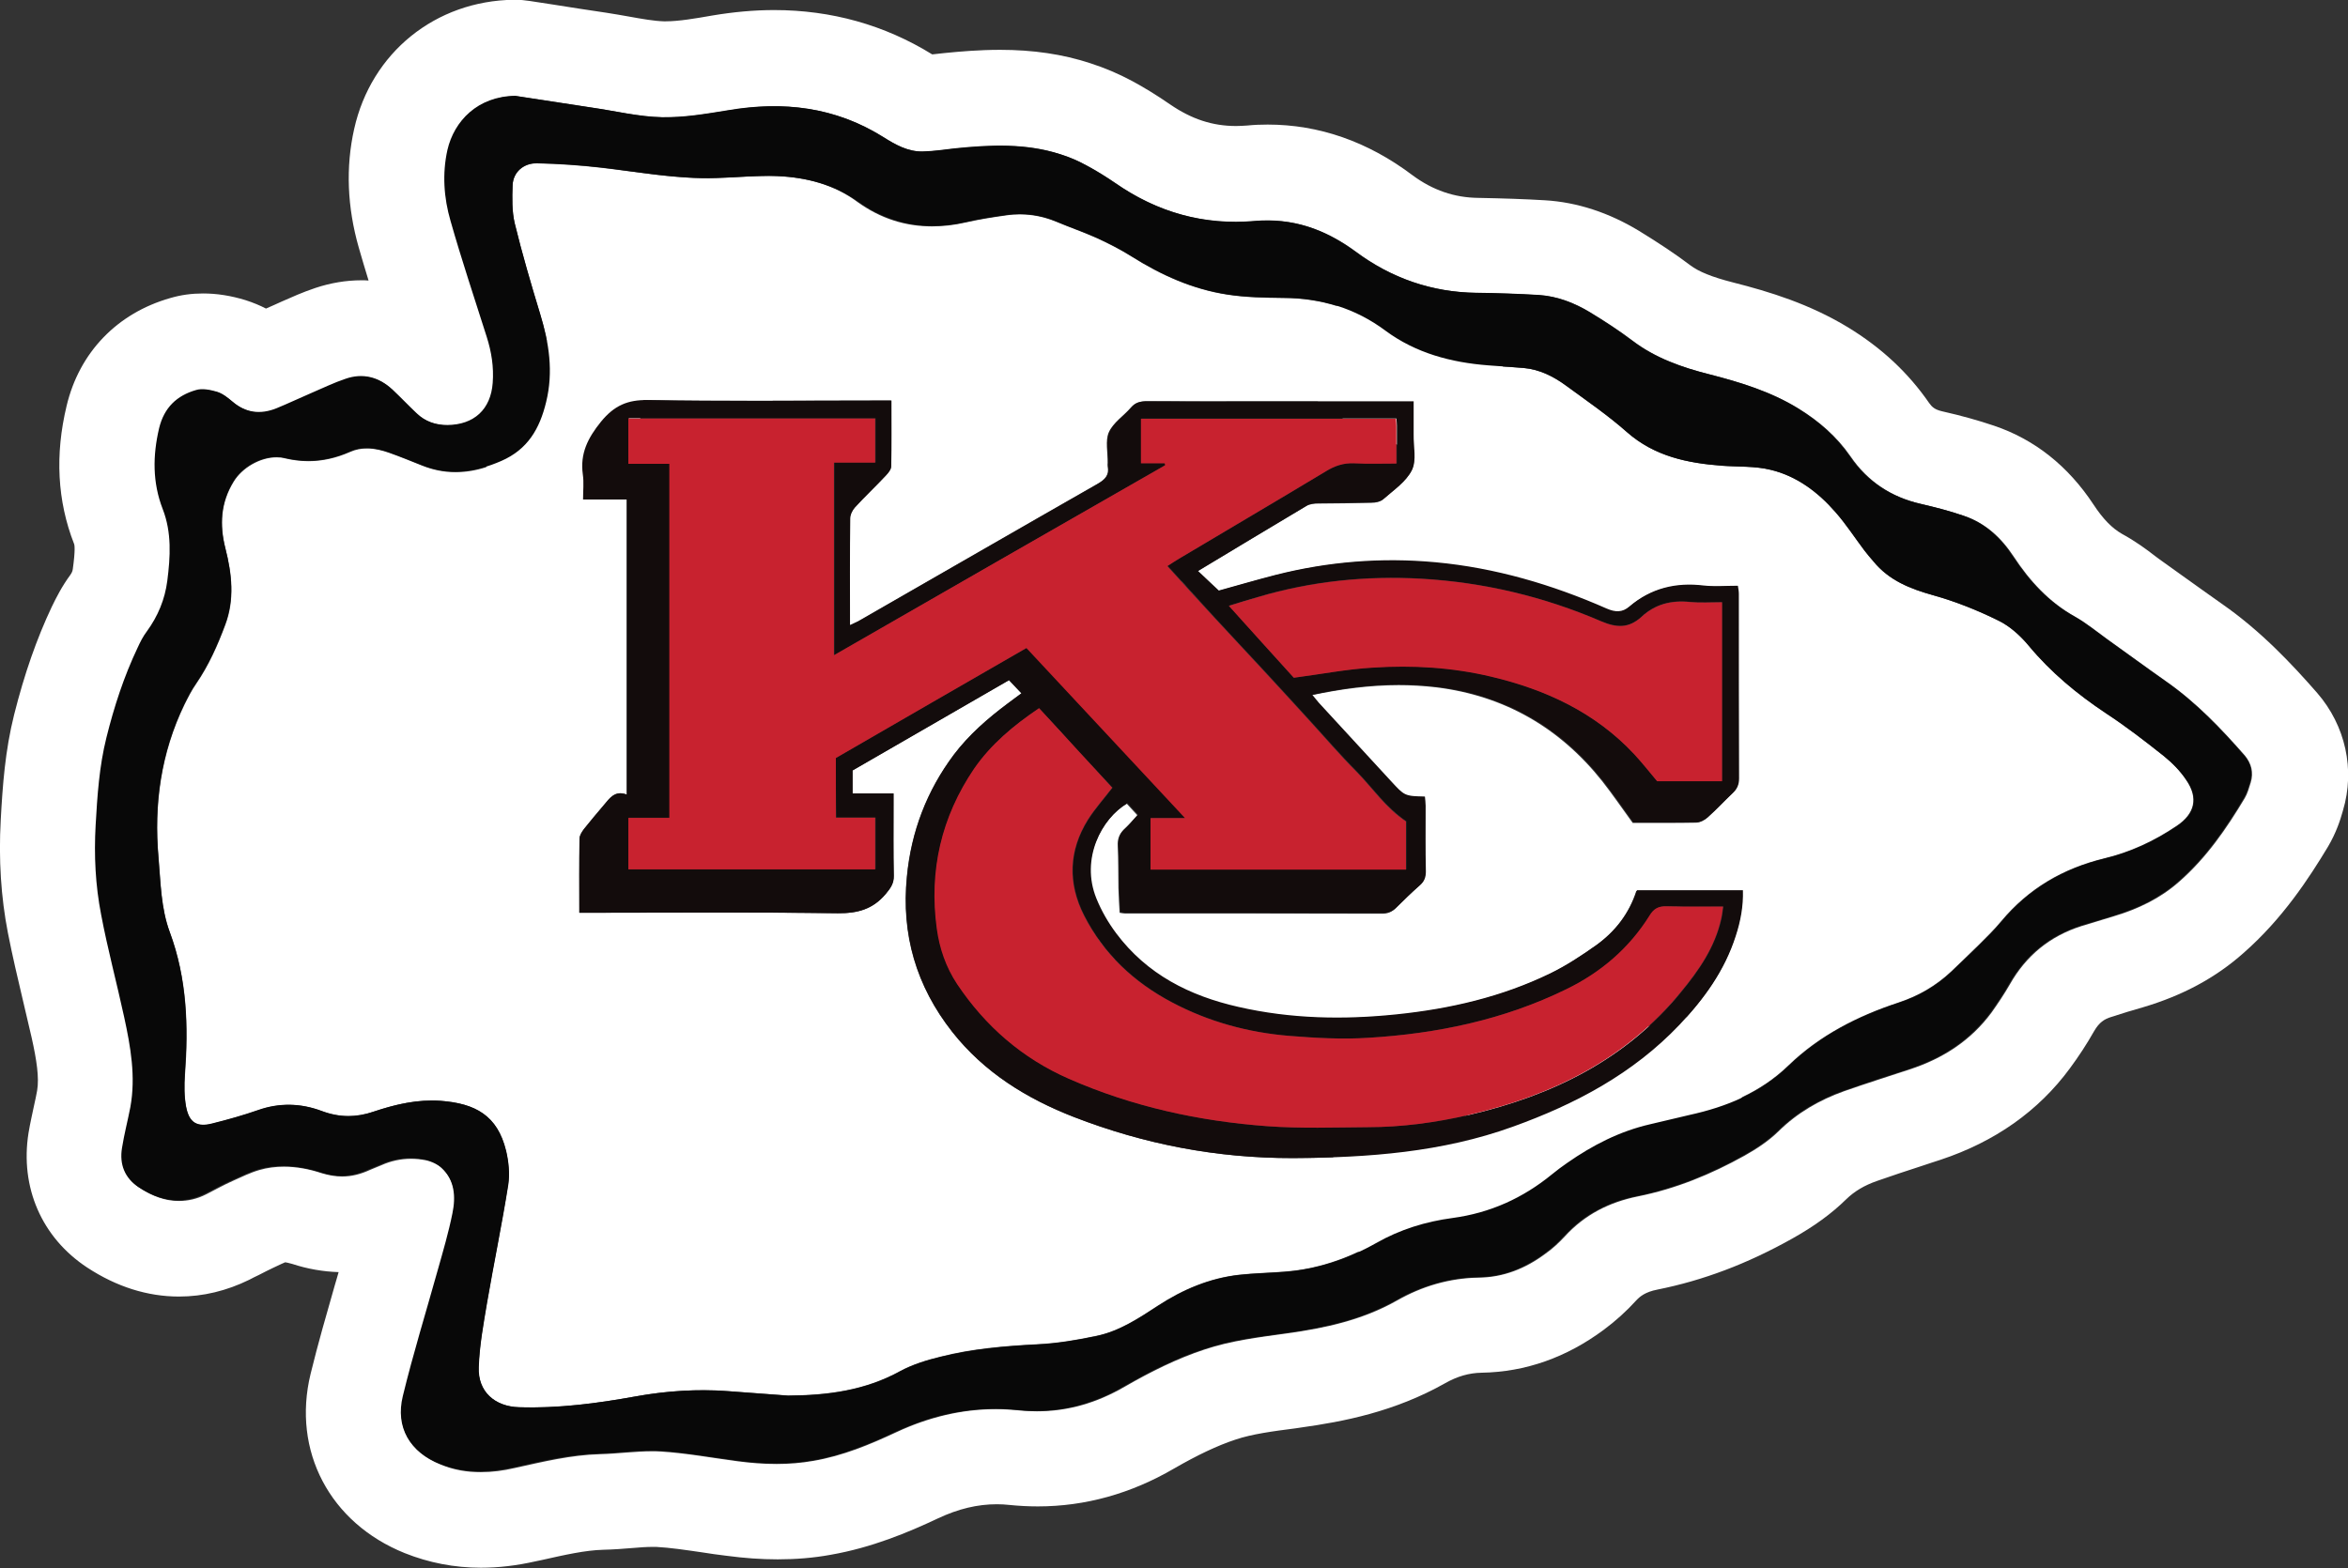
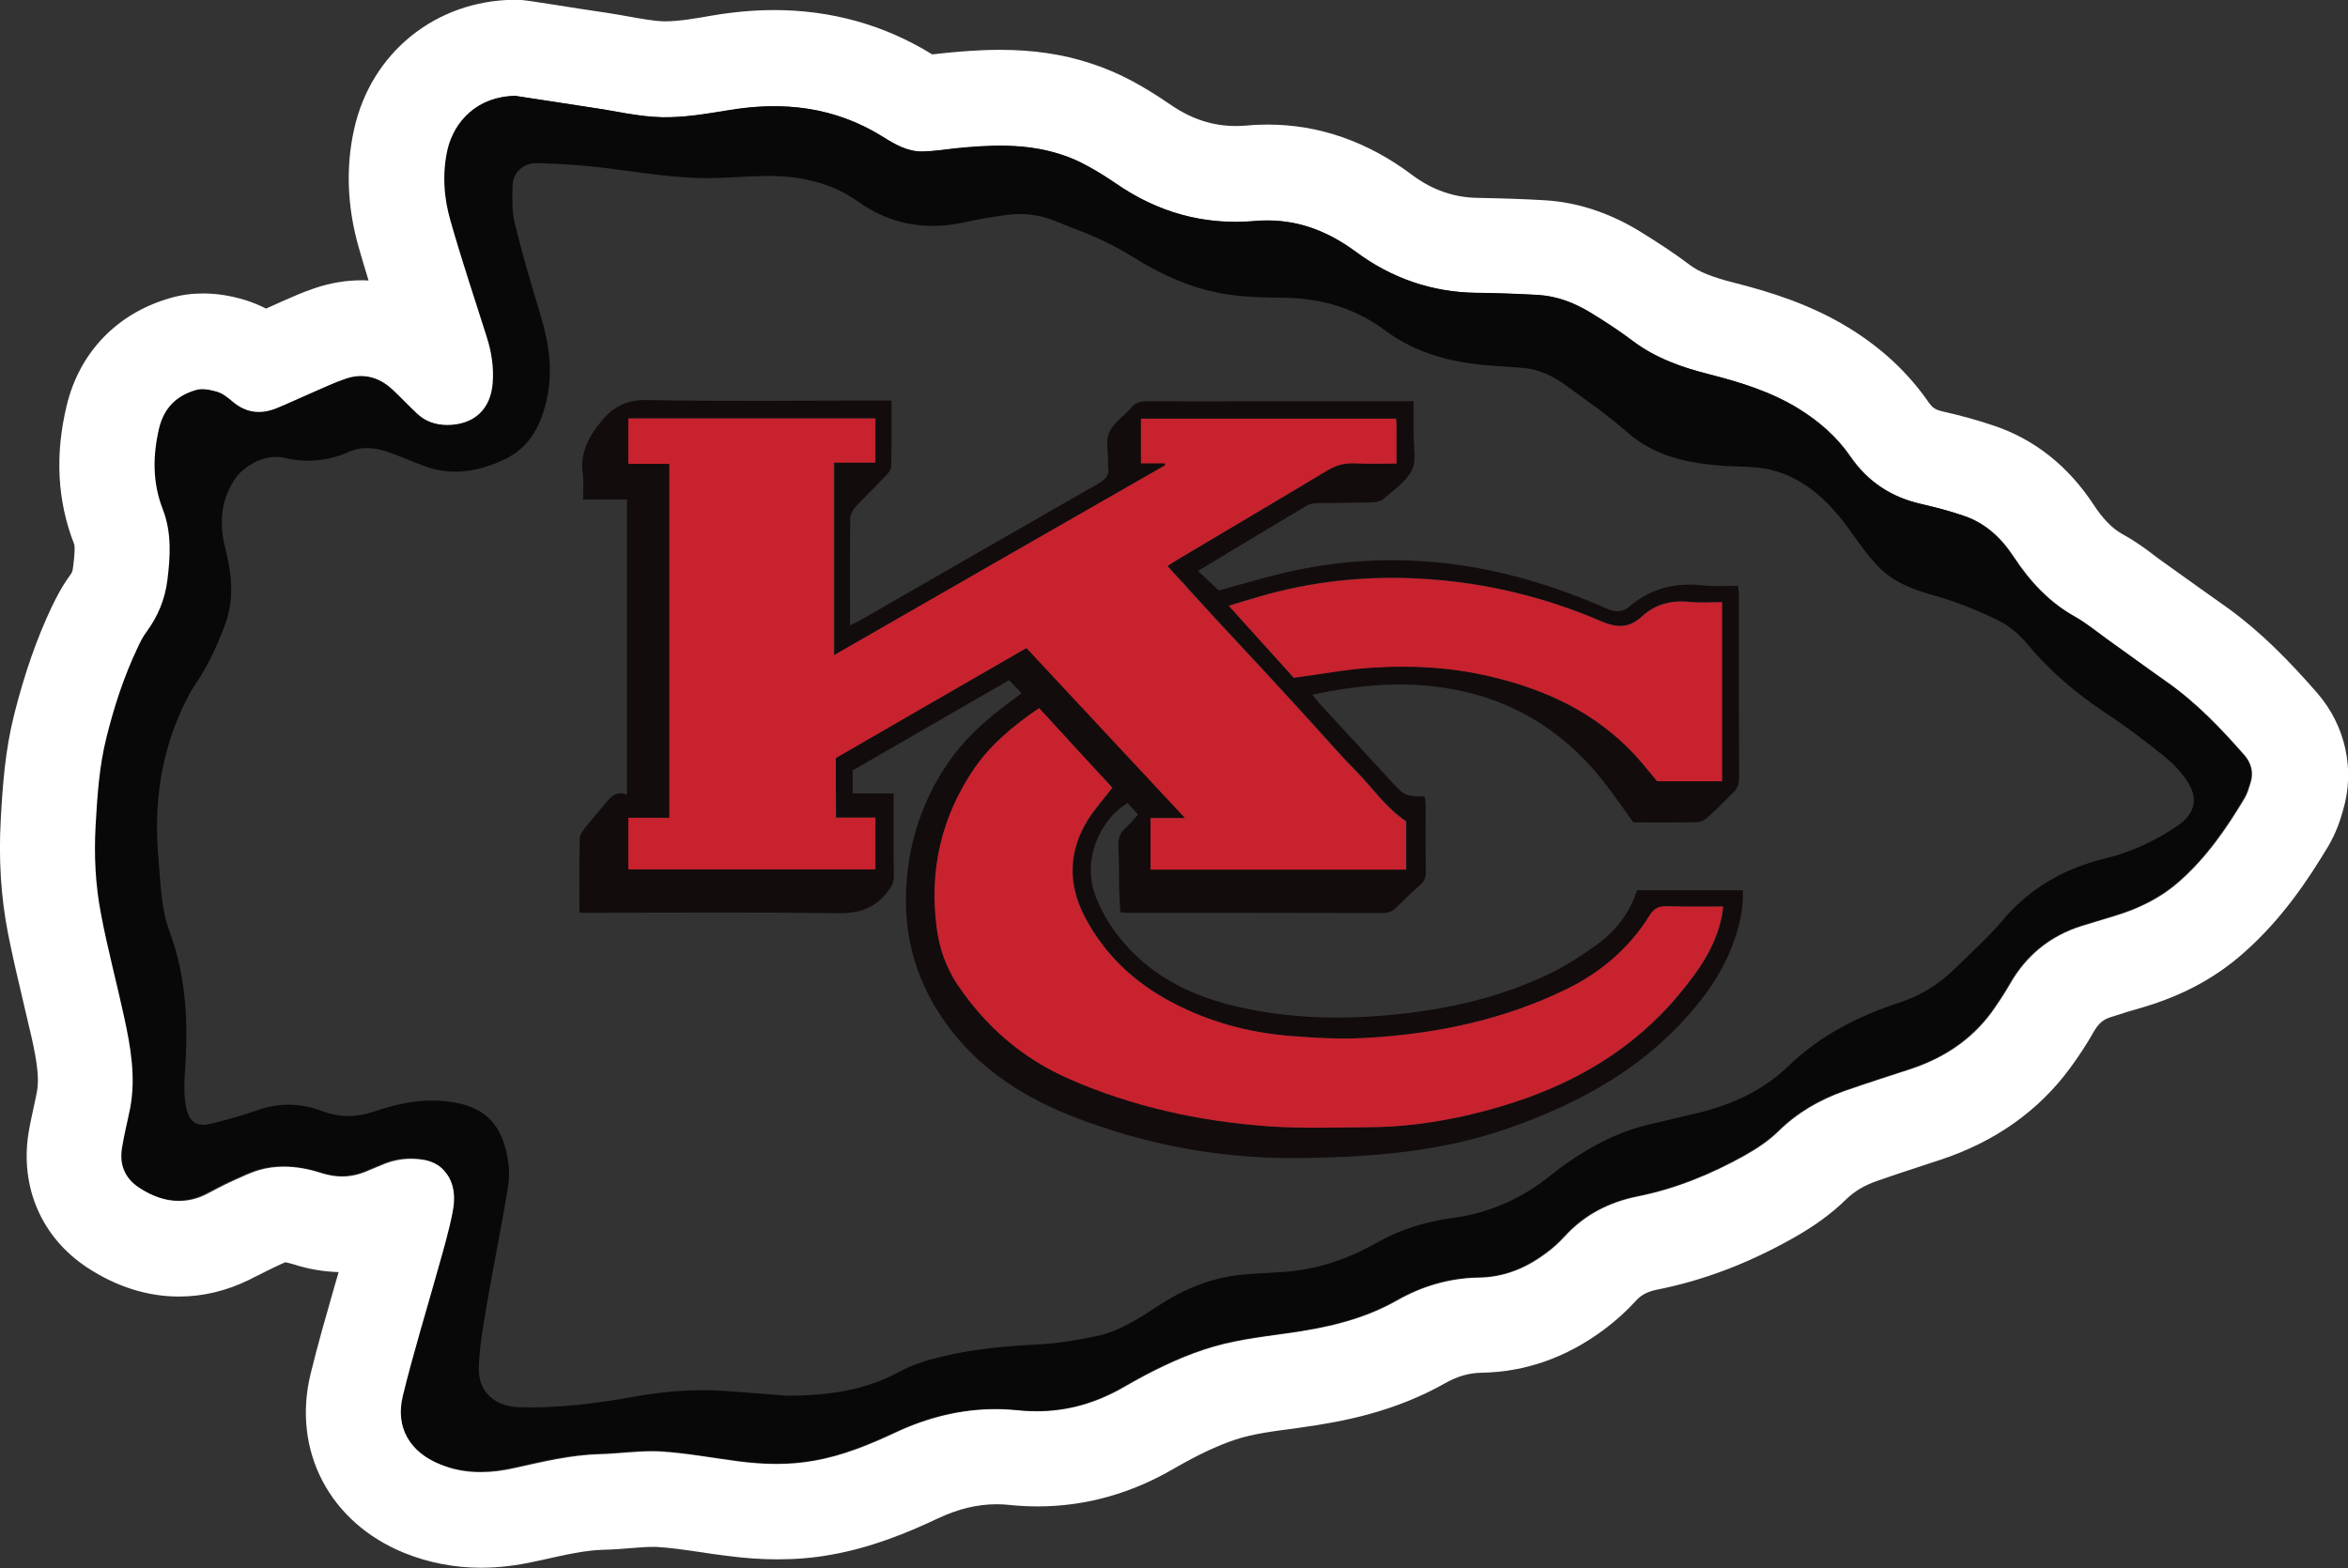
<svg xmlns="http://www.w3.org/2000/svg" version="1.1" id="Layer_1" x="0px" y="0px" viewBox="0 0 979.8 654.5" style="enable-background:new 0 0 979.8 654.5;" xml:space="preserve">
  <rect x="0" y="0" width="979.8" height="654.5" fill="#333333" stroke="none" />
  <style type="text/css">
	.st0{fill:#FFFFFF;}
	.st1{fill:#080808;}
	.st2{fill:#130C0C;}
	.st3{fill:#C8222F;}
</style>
  <g>
    <path class="st0" d="M586.9,342.8c-5.5-3.7-9.6-8.3-13.7-13C577.3,334.5,581.4,339.2,586.9,342.8z" />
    <path class="st0" d="M512.8,252.9c3.2,3.6,6.3,7,9.4,10.4C519.1,259.9,516,256.4,512.8,252.9z" />
    <path class="st0" d="M512.8,252.9c4.6-1.4,8.5-2.5,12.3-3.7C521.3,250.3,517.4,251.5,512.8,252.9z" />
    <path class="st0" d="M525.1,249.2c3.4-1,6.7-1.9,10.1-2.7C531.8,247.3,528.4,248.2,525.1,249.2z" />
    <path class="st0" d="M495.9,245.7c-1.1-1.2-2.1-2.3-3.2-3.5C493.8,243.3,494.9,244.5,495.9,245.7z" />
-     <path class="st0" d="M495.9,245.7c1.7,1.9,3.4,3.7,5.1,5.5C499.3,249.4,497.6,247.5,495.9,245.7z" />
    <path class="st0" d="M492.8,242.2c-1.1-1.2-2.1-2.3-3.2-3.5C490.7,239.9,491.7,241,492.8,242.2z" />
    <path class="st0" d="M494.6,341.4c-1.1-1.3-2.3-2.6-3.5-3.8C492.3,338.9,493.4,340.1,494.6,341.4z" />
    <path class="st0" d="M676.1,261.3c3.1,0,6-1.1,8.9-3.8C682,260.2,679.2,261.3,676.1,261.3z" />
    <path class="st0" d="M685,257.5c4.8-4.5,10.5-6.4,16.8-6.4C695.4,251.1,689.8,253,685,257.5z" />
    <path class="st0" d="M682,314.8c-16.2-17.4-36.8-26.9-59.6-32.4C645.2,287.9,665.7,297.4,682,314.8z" />
    <path class="st0" d="M682,314.8c1.5,1.6,3,3.3,4.4,5C685,318.1,683.5,316.4,682,314.8z" />
    <path class="st0" d="M574.4,278.5c3.7-0.2,7.4-0.3,11-0.3C581.7,278.2,578,278.3,574.4,278.5z" />
    <path class="st0" d="M686.4,319.8c1.7,2.1,3.4,4.2,5.1,6.2C689.8,324,688.1,321.9,686.4,319.8z" />
    <path class="st0" d="M604,279.2c4.6,0.5,9.2,1.2,13.8,2.2C613.2,280.4,608.6,279.7,604,279.2z" />
    <path class="st0" d="M704.1,378.5c-2.9,0-5.8-0.1-8.6-0.1C698.4,378.5,701.2,378.5,704.1,378.5z" />
    <path class="st0" d="M461.2,396c-2-2.5-3.9-5.2-5.7-8C457.3,390.8,459.2,393.4,461.2,396z" />
    <path class="st0" d="M465.5,400.8c-1.5-1.6-2.9-3.2-4.3-4.9C462.6,397.6,464,399.3,465.5,400.8z" />
    <path class="st0" d="M450.1,313.5c4.7,5.1,9.4,10.2,14,15.3C459.5,323.7,454.8,318.7,450.1,313.5z" />
    <path class="st0" d="M465.5,400.8c1.5,1.6,3,3.1,4.6,4.5C468.5,403.9,467,402.4,465.5,400.8z" />
    <path class="st0" d="M450.1,313.5c-5.2-5.7-10.5-11.5-16-17.3C439.5,302.1,444.8,307.8,450.1,313.5z" />
    <path class="st0" d="M460.1,333.9c-1.8,2.2-3.5,4.4-5,6.6C456.6,338.3,458.3,336.1,460.1,333.9z" />
-     <path class="st0" d="M433.6,295.6c-6.6,4.5-12.6,9.1-17.9,14.4C421,304.8,427,300.1,433.6,295.6z" />
    <path class="st0" d="M486.3,194.1c-0.1-0.3-0.1-0.5-0.2-0.8C486.2,193.6,486.2,193.9,486.3,194.1z" />
    <path class="st0" d="M486.3,194.1C486.3,194.1,486.3,194.1,486.3,194.1C486.3,194.1,486.3,194.1,486.3,194.1L486.3,194.1z" />
    <polygon class="st0" points="486.3,194.1 486.3,194.1 486.3,194.1  " />
    <path class="st0" d="M348.1,273.4c46.3-26.5,92.3-52.9,138.2-79.3C440.3,220.4,394.4,246.8,348.1,273.4z" />
-     <path class="st0" d="M902.8,315.5c-7.8-6.2-15.7-12.3-24.1-17.8c-12-8-22.9-17-32.2-28.2c-3.4-4.1-7.8-8.1-12.5-10.4   c-8.7-4.3-17.9-8-27.2-10.6c-9.7-2.7-18.6-6.2-25.1-14.2c-1.3-1.5-2.6-3-3.8-4.6c-4-5.3-7.6-10.9-12-15.9   c-7.3-8.4-16.2-15.1-27.1-17.7c-6.5-1.6-13.5-1.2-20.3-1.7c-14.4-1.1-28.1-3.9-39.6-14c-7.9-7-16.8-13.1-25.4-19.4   c-5.3-3.9-11.1-6.8-17.7-7.4c-2.9-0.3-5.8-0.4-8.7-0.6c-5.8-14.9-20.3-25.4-37.3-25.4h-32.4c-6.9-2.1-14.2-3.2-21.8-3.2   c-7.8-0.1-15.7-0.2-23.4-1.4c-14.5-2.2-27.6-8.1-40-15.9c-4.6-2.9-9.5-5.4-14.5-7.7c-5.6-2.5-11.4-4.5-17.1-6.9c-4.9-2-9.9-3-15-3   c-1.8,0-3.7,0.1-5.6,0.4c-5.8,0.8-11.5,1.7-17.2,3c-4.7,1.1-9.4,1.6-13.9,1.6c-11,0-21.4-3.2-31.1-10.2C348,77,336.4,74,324.3,73.5   c-1.3-0.1-2.6-0.1-3.8-0.1c-7.2,0-14.4,0.7-21.6,0.9c-1.3,0-2.5,0.1-3.8,0.1c-14.9,0-29.6-2.7-44.4-4.4c-8.7-1-17.6-1.6-26.4-1.8   h-0.4c-5.7,0-9.9,3.9-10,9.3c-0.2,5.3-0.3,10.8,0.9,15.9c3.1,12.7,6.8,25.3,10.6,37.8c1.1,3.7,2.1,7.4,2.8,11.1   c-2.9,2.5-5.6,5.3-8.2,8.4c-5.9,7.1-10.1,14.1-12.9,21.4c-2.8,7.4-4.2,15-4.2,22.9c-4.3,1.4-8.6,2.1-12.9,2.1   c-4.6,0-9.3-0.9-14-2.8c-4.5-1.8-8.9-3.6-13.4-5.2c-3.1-1.1-6.3-1.9-9.4-1.9c-2.4,0-4.8,0.4-7.2,1.5c-5.7,2.5-11.4,3.8-17.3,3.8   c-3.2,0-6.5-0.4-9.9-1.2c-1.1-0.3-2.2-0.4-3.4-0.4c-6.9,0-14.4,4.4-17.9,10.2c-5.4,8.8-5.9,18.1-3.4,27.9   c2.7,10.6,3.9,21.3-0.1,31.9c-3.2,8.6-6.9,16.9-12.1,24.5c-1.9,2.7-3.4,5.7-4.9,8.7c-9.8,20.3-12.8,41.7-10.8,64.1   c0.9,10.4,1,21,4.7,31c7.2,19.4,7.8,39.3,6.3,59.5c-0.3,4.4-0.3,9,0.5,13.4c1,5.2,3.2,7.5,7.2,7.5c1.2,0,2.5-0.2,3.9-0.6   c6.4-1.6,12.8-3.4,19.1-5.6c4.2-1.5,8.5-2.2,12.6-2.2c4.6,0,9.2,0.9,13.7,2.6c3.8,1.4,7.5,2.1,11.1,2.1c3.5,0,7-0.6,10.6-1.9   c7.8-2.6,15.8-4.6,24.1-4.6c1.3,0,2.5,0,3.8,0.1c14.5,1.1,23.7,6.1,27.3,20.8c1.1,4.6,1.6,9.7,0.9,14.3c-2.6,16.4-6,32.7-8.8,49   c-1.5,9-3.2,18-3.5,27.1c-0.4,10.2,6.7,16.4,16.8,16.7c1.7,0.1,3.4,0.1,5.1,0.1c14.7,0,29.1-2,43.5-4.6c9.3-1.7,18.7-2.6,28.2-2.6   c3.5,0,7.1,0.1,10.6,0.4c8.3,0.6,16.6,1.2,24.9,1.8c16.4-0.1,32.1-2.1,46.8-10.2c5.2-2.8,11-4.6,16.8-6c13.3-3.4,26.8-4.5,40.5-5.2   c8.3-0.4,16.5-1.8,24.6-3.5c9.6-2,17.7-7.4,25.8-12.7c10.3-6.7,21.4-11.4,33.7-12.8c6.3-0.7,12.6-0.8,18.9-1.3   c10.8-0.8,21.1-3.7,30.7-8.2c24.5-1.3,51.2-5,78.1-14.7c34.9-12.6,61.2-28.6,82.4-50c6.9-3.3,13.3-7.5,19.1-13.1   c13-12.6,28.9-20.7,45.9-26.3c8.5-2.8,15.7-7,22.1-13c3.9-3.7,7.7-7.4,11.5-11.1c3.2-3.2,6.4-6.3,9.3-9.8   c11.4-13.7,25.8-22.1,43-26.3c10.9-2.6,21-7.3,30.3-13.6c7.6-5.1,9.1-11.7,3.9-19.2C909.8,321.8,906.4,318.4,902.8,315.5z M724,391   c-4.1,12.8-11.4,23.6-20.2,33.5c-2.1,0.5-4.7,1.2-7.6,1.9c-2.8,0.6-5.5,1.3-8.1,1.9c-1,0.2-2.1,0.5-3.1,0.7   c-1.9,0.5-3.8,0.9-5.7,1.4c-16.7,3.9-32.6,11.2-48.4,22.3c-2.2,1.5-5.5,3.9-8.8,6.6c-3.3,2.7-6.6,4.8-10,6.3   c-3.5,1.6-7.2,2.6-11.2,3.1c-16.1,2.1-31.1,7-44.8,14.4c-5.4,0.2-10.9,0.3-16.3,0.3h-1.1c-31.3,0-61.4-5.8-90.5-17.1   c-19.8-7.7-37.5-18.6-50.9-35.6c-15-19.1-21.3-40.6-18.9-64.8c1.8-18.8,8.3-35.8,19.6-50.9c6.3-8.3,14.1-15.1,22.4-21.3   c1.8-1.4,3.7-2.7,5.8-4.3c-1.8-1.9-3.4-3.6-5.2-5.5c-21.8,12.6-43.5,25.1-65.3,37.7v9.6h17.1v4.8c0,9.8-0.1,19.7,0.1,29.5   c0.1,3.3-1.4,5.3-3.4,7.7c-5.2,6.2-11.5,8-19.4,8h-0.7c-15.7-0.2-31.4-0.3-47.2-0.3c-18.3,0-36.6,0.1-54.8,0.1h-5.7   c0-10.7-0.1-20.9,0.1-31c0-1.3,1-2.8,1.8-3.9c2.7-3.4,5.5-6.7,8.3-10c2-2.3,3.8-5,6.9-5c0.8,0,1.7,0.2,2.7,0.5V208.4h-9.4   c4-5.1,7.4-10.9,10-17.3c1.8-4.4,3.3-9,4.5-14c0.2-0.9,0.4-1.7,0.6-2.5c0.5-2.6,1-5.1,1.3-7.6h1.8c14.5,0.3,29,0.3,43.6,0.3   c17.5,0,34.9-0.1,52.4-0.1h5.5c0,9.4,0.1,18.5-0.1,27.6c0,1.2-1.2,2.6-2.2,3.7c-4.2,4.5-8.7,8.7-12.9,13.3c-1.1,1.2-2,3.1-2,4.7   c-0.2,14.7-0.1,29.3-0.1,44.5c1.4-0.7,2.5-1.1,3.6-1.7c33.3-19.1,66.5-38.3,99.8-57.3c3.1-1.8,5-3.6,4.3-7.3c-0.1-0.5,0-1,0-1.5   c0.1-4.3-1.1-9.2,0.5-12.8c1.8-4,6.2-6.8,9.2-10.3c1.8-2.1,3.8-2.6,6.5-2.6h0.1c7.6,0,15.3,0.1,22.9,0.1h48.4   c1.4,0.7,2.8,1.6,4.1,2.6c2.2,1.6,4.5,3.2,6.8,4.7c8.9,5.6,18.6,9.9,29.3,12.9c0.2,3.1,0.2,6.1-1,8.6c-2.4,4.8-7.6,8.3-11.8,12   c-1.2,1.1-3.3,1.5-5,1.5c-7.3,0.2-14.7,0.2-22,0.3c-1.8,0-3.8,0.2-5.2,1.1c-15.1,9-30.2,18.1-45.3,27.2c2.9,2.7,5.6,5.3,8.7,8.2   c7.3-2,15.4-4.4,23.6-6.5c16-4.1,32.2-6.1,48.6-6.1c6.1,0,12.2,0.3,18.3,0.9c24.8,2.3,48.6,9.3,71.3,19.3c1.7,0.7,3.2,1.2,4.6,1.2   c1.7,0,3.3-0.6,4.9-2c7.4-6.4,15.9-9.2,25.1-9.2c1.9,0,3.9,0.1,5.8,0.3c1.7,0.2,3.5,0.3,5.2,0.3c2.9,0,6-0.2,9.1-0.2   c0.2,1.3,0.4,2.3,0.4,3.4c0,25.7,0,51.3,0.1,77c0,2.6-0.8,4.4-2.6,6.1c-3.5,3.3-6.8,6.9-10.4,10.1c-1.2,1.1-3.1,2.1-4.7,2.1   c-4.3,0.1-8.6,0.1-12.9,0.1h-13.5c-4.3-5.9-8.3-11.8-12.7-17.4c-17.8-22.4-40.9-35.7-69.3-39.2c-5.2-0.6-10.4-0.9-15.6-0.9   c-12.1,0-24.1,1.6-36.4,4.2c1.1,1.3,1.8,2.3,2.7,3.3c10,10.9,20.1,21.8,30.1,32.7c5.7,6.2,5.7,6.3,14.2,6.5   c0.1,1.2,0.3,2.5,0.3,3.8c0,9.2-0.1,18.3,0.1,27.5c0,2.3-0.6,4.1-2.4,5.7c-3.4,3-6.6,6.1-9.8,9.3c-1.6,1.6-3.3,2.4-5.7,2.4   c-35.8-0.1-71.7-0.1-107.5-0.1c-0.5,0-1-0.1-2.1-0.3c-0.2-3.3-0.4-6.8-0.5-10.2c-0.1-5.8,0-11.7-0.3-17.5c-0.2-3.1,0.7-5.4,3-7.4   c1.8-1.7,3.4-3.6,5.2-5.6c-1.5-1.7-3-3.2-4.4-4.8c-10.8,6.4-19.7,23.3-13,39.8c2.1,5.2,5,10.2,8.3,14.6   c12.8,17.1,30.6,26.1,51,30.7c13.6,3.1,27.3,4.4,41.1,4.4c8.3,0,16.6-0.5,24.9-1.3c22.3-2.3,43.9-7.3,64.1-17.1   c6.8-3.3,13.3-7.6,19.5-12c7.8-5.7,13.6-13.1,16.7-22.7H727C727.2,378.6,726,384.9,724,391z" />
    <path class="st0" d="M701.3,414.3c-3.2,3.9-6.5,7.5-10,10.9C694.8,421.8,698.2,418.2,701.3,414.3z" />
    <path class="st0" d="M966.9,289.2c-10.5-12-23.4-25.8-39.8-37.2c-5.3-3.7-10.5-7.5-16-11.4c-2.9-2.1-5.8-4.2-8.8-6.3   c-0.9-0.6-1.9-1.4-3-2.2c-3.6-2.8-8.2-6.2-13.9-9.3c-4-2.3-7.8-6.1-11.8-12.2c-10.6-16.1-24.6-27.2-41.5-32.9   c-6.5-2.2-13.6-4.2-21.6-6c-3.1-0.7-4.3-1.8-5.5-3.5c-8.7-12.6-19.8-23-33.9-31.6c-16-9.7-32.5-14.8-47.9-18.7   c-9-2.3-14.3-4.5-17.9-7.2c-6.2-4.7-13-9.2-21.3-14.3c-12.7-7.7-25.9-12-39.3-12.8c-8.4-0.5-17.3-0.8-27.8-1   c-10-0.1-19-3.2-27.4-9.4C570.7,59,550.3,52,529,52c-2.8,0-5.7,0.1-8.6,0.4c-1.6,0.1-3.1,0.2-4.6,0.2c-9.9,0-18.6-2.9-27.5-9   c-5.5-3.8-10.7-7-15.9-9.8c-5.6-3-11.5-5.5-17.4-7.4c-11.6-3.8-23.9-5.6-37.7-5.6c-8.6,0-16.7,0.7-22.7,1.3   c-1.6,0.2-3.2,0.3-4.6,0.5c-0.3,0-0.7,0.1-1,0.1c-19.9-12.3-42.1-18.5-66-18.5c-8.3,0-17,0.8-25.9,2.3c-6.8,1.2-13.9,2.4-19.3,2.4   H277c-3.9-0.1-9.1-1-14.6-2c-3-0.5-6.1-1.1-9.5-1.6c-7.3-1.1-14.8-2.2-22.1-3.4c-3.3-0.5-6.5-1-9.8-1.5c-2-0.3-4-0.5-6-0.5h-0.5   c-32.8,0.4-59.6,22.1-66.7,53.9c-3.6,16-2.9,32.7,1.9,49.5c1.3,4.6,2.7,9.2,4.1,13.8c-1-0.1-2-0.1-3-0.1c-6.4,0-12.9,1.1-19.2,3.2   c-5.4,1.8-10,3.9-14.1,5.7c-1,0.5-2.1,0.9-3.1,1.4c-1.2,0.5-2.3,1-3.4,1.5c-2.5-1.3-5.4-2.5-8.5-3.5c-6.2-1.9-12-2.8-17.8-2.8   c-4.7,0-9.2,0.6-13.6,1.9c-22.2,6.3-38,22.7-43.3,45c-4.9,20.4-3.9,39.7,3.1,57.6c0.2,0.4,0.6,2.4-0.5,10.4c-0.1,0.8-0.3,1.5-1,2.5   c-3.6,4.9-5.9,9.5-7.8,13.4c-6.2,13.1-11.4,27.9-15.7,45c-3.8,15.2-4.8,29.5-5.6,44.1c-0.9,16.3,0.1,32.1,3,47   c1.9,9.7,4.1,19,6.2,27.9c1.3,5.5,2.5,10.6,3.7,15.8c2.1,9.4,3.2,16.7,2.3,22.1c-0.3,1.8-0.8,4-1.3,6.3c-0.7,3.4-1.6,7.2-2.3,11.4   c-3.6,22.7,5.5,43.7,24.5,56.2c12.2,8,25.1,12.1,38.3,12.1c10.1,0,19.9-2.4,29.3-7c1.3-0.7,2.7-1.4,4-2c2.2-1.1,4.2-2.2,6-3   c0.6-0.3,1.1-0.5,1.7-0.8c1.1-0.5,2.5-1.2,3.3-1.5c0.5,0.1,1.4,0.2,3,0.7c6.4,2.1,12.9,3.2,19.3,3.4c-0.5,1.9-1.1,3.7-1.6,5.5   c-3.4,11.9-7,24.3-10.1,37c-7.8,32.1,8,62.2,39.3,74.8c10,4,20.7,6.1,31.8,6.1c7.4,0,14.9-0.9,22.9-2.7l2.4-0.5   c9.8-2.2,18.2-4.1,25.7-4.3c4.3-0.1,8.2-0.4,11.8-0.7c3.3-0.3,6.4-0.5,8.8-0.5h1.5c5.8,0.3,12.4,1.3,19.3,2.3c3.2,0.5,6.5,1,10,1.4   c7.5,1,14.5,1.5,21.4,1.5c7.6,0,15-0.6,22.1-1.9c17.2-3,32.3-9.3,44.8-15.2c8.5-4,16.5-5.9,24.6-5.9c1.7,0,3.5,0.1,5.3,0.3   c3.9,0.4,7.9,0.6,11.8,0.6c19.7,0,38.8-5.3,56.8-15.8c9.7-5.6,18.1-9.6,25.7-12.1c6.8-2.3,15.7-3.5,25.1-4.7l2-0.3   c18-2.5,39.2-6.6,60.3-18.5c5.1-2.9,10-4.3,15.2-4.4c18.4-0.3,35.5-6.4,51-17.9c5-3.7,9.6-7.9,13.6-12.3c1.5-1.6,3.7-3.5,8.8-4.5   c19-3.8,37.4-10.7,56.3-21.3c9.1-5.1,16.4-10.4,22.5-16.4c3.4-3.3,7.5-5.8,13-7.7c5.9-2.1,12.1-4.1,18.5-6.2   c2.6-0.9,5.2-1.7,7.9-2.6c22.6-7.5,40.8-20.3,53.9-38.1c3.7-5,7.1-10.2,10.1-15.5c2.2-3.8,4.3-5.1,7.2-6c5-1.6,9.1-2.9,13.1-4   c16.6-4.9,30.4-12.3,42.1-22.7c16.3-14.3,27.3-31.2,35.2-44.3c3.5-5.9,5.2-11.3,6.1-14.5l0.2-0.7   C982.8,321.3,978.8,302.9,966.9,289.2z M939.2,326.7c-0.7,2.2-1.3,4.5-2.5,6.5c-7.6,12.7-16,24.9-27.3,34.8   c-7.9,7-17.1,11.4-27.1,14.4c-4.6,1.4-9.2,2.8-13.8,4.2c-13.1,4.2-23,12.3-29.8,24.3c-2.3,4-4.9,7.9-7.6,11.7   c-8.7,11.8-20.4,19.3-34.2,23.8c-9.1,3-18.3,5.9-27.4,9.1c-10.3,3.7-19.5,9-27.4,16.8c-4.1,4-9.1,7.3-14.1,10.1   c-14,7.8-28.6,13.8-44.5,17c-11.9,2.4-22.2,7.6-30.5,16.7c-2.5,2.7-5.2,5.2-8.2,7.3c-8.2,6.1-17.4,9.8-27.7,9.9   c-12.2,0.2-23.7,3.6-34.2,9.6c-14.3,8.1-29.9,11.5-46,13.7c-11.5,1.6-23.2,3-34.2,6.7c-11.6,3.8-22.7,9.4-33.3,15.5   c-11.7,6.8-23.7,10.3-36.7,10.3c-2.5,0-5.1-0.1-7.7-0.4c-3.2-0.3-6.3-0.5-9.4-0.5c-14.4,0-28.2,3.4-41.5,9.6   c-11.1,5.2-22.4,9.9-34.7,12c-5.1,0.9-10.2,1.3-15.3,1.3c-5.3,0-10.7-0.4-16-1.1c-10.7-1.4-21.4-3.4-32.2-4.1   c-1.3-0.1-2.5-0.1-3.8-0.1c-7.2,0-14.4,1-21.6,1.2c-12.2,0.3-24,3.2-35.8,5.8c-4.7,1.1-9.4,1.7-14.1,1.7c-5.7,0-11.3-0.9-16.8-3.2   c-12.5-5-18.6-15.2-15.4-28.3c4.3-17.7,9.7-35.2,14.6-52.7c2.2-7.8,4.5-15.6,6.1-23.6c1.4-6.8,1-13.8-4.6-19   c-1.8-1.7-4.5-2.9-6.9-3.4c-2-0.4-4.1-0.6-6.1-0.6c-4.2,0-8.4,0.9-12.4,2.7c-1.5,0.7-3.1,1.2-4.6,1.9c-3.9,1.8-7.7,2.8-11.7,2.8   c-2.8,0-5.6-0.5-8.6-1.4c-5.1-1.7-10.4-2.7-15.7-2.7c-3.4,0-6.9,0.4-10.3,1.4c-3.8,1.1-7.4,2.9-11,4.5c-3.8,1.7-7.4,3.7-11.1,5.6   c-3.9,2-7.7,2.8-11.5,2.8c-5.6,0-11.1-2-16.3-5.5c-5.9-3.9-8.1-9.6-7-16.4c0.9-5.7,2.4-11.4,3.5-17.1c2.3-12.7,0.1-25.2-2.6-37.6   c-3.1-14.3-6.9-28.4-9.6-42.7c-2.4-12.3-3-24.7-2.3-37.3c0.7-12.3,1.5-24.6,4.5-36.6c3.2-12.9,7.3-25.5,13-37.5   c1.1-2.4,2.3-4.8,3.9-6.9c4.6-6.3,7.5-13.3,8.5-21c1.3-10.1,1.9-20.2-1.9-30c-4.3-11.1-4.2-22.3-1.5-33.8   c2.1-8.6,7.4-13.6,15.4-15.9c0.8-0.2,1.7-0.3,2.6-0.3c2,0,4.2,0.5,6.1,1.1c2.3,0.7,4.4,2.4,6.3,4c3.5,3,7.3,4.4,11.2,4.4   c2.4,0,4.9-0.5,7.4-1.6c4.9-2,9.7-4.3,14.6-6.4c4.7-2,9.4-4.3,14.2-5.9c2.2-0.7,4.3-1.1,6.4-1.1c4.7,0,9.1,1.9,13,5.6   c3.4,3.2,6.6,6.6,10,9.8c3.6,3.5,8,5,13,5h0.1c11.1-0.1,18.1-6.5,18.9-17.6c0.5-6.6-0.5-12.9-2.5-19.2   c-5.1-16.1-10.5-32.2-15.1-48.4c-2.8-9.6-3.5-19.7-1.3-29.6c2.7-12.1,12.5-22.5,28.2-22.7c10.7,1.6,21.3,3.3,32,4.9   c9.7,1.4,19.4,3.8,29.1,4h1.7c8.7,0,17.4-1.5,26-2.9c6.5-1.1,12.9-1.7,19.1-1.7c16,0,31.2,3.9,45.6,12.9c4.9,3.1,10.1,6,16.1,6h0.5   c4.5-0.1,8.9-0.8,13.4-1.3c6.2-0.6,12.5-1.1,18.7-1.1c8.5,0,17,0.9,25.3,3.6c3.8,1.2,7.5,2.8,10.9,4.7c4.1,2.2,8.1,4.7,11.9,7.3   c15.4,10.7,32.1,16.2,50.3,16.2c2.7,0,5.4-0.1,8.1-0.4c1.7-0.2,3.5-0.2,5.2-0.2c13.5,0,25.4,4.7,36.7,13c14.8,11,31.8,17,50.6,17.2   c8.6,0.1,17.3,0.4,25.9,0.9c7.6,0.5,14.6,3.2,21.1,7.1c6.1,3.7,12.1,7.6,17.8,11.9c9.6,7.3,20.7,11.2,32.2,14.1   c12.9,3.3,25.6,7.2,37,14.2c8.6,5.3,16,11.7,21.8,20.1c7.1,10.4,17.1,17,29.5,19.8c6,1.4,11.9,2.9,17.7,4.9c9,3,15.6,9.1,20.8,17   c6.7,10.2,14.8,19.1,25.8,25.2c4.6,2.6,8.7,6,13,9.1c8.4,6,16.7,12.1,25.1,18c12.4,8.7,22.7,19.5,32.6,30.8   C939.5,318.7,940.5,322.5,939.2,326.7z" />
  </g>
  <g>
    <g>
      <path class="st1" d="M215,40c10.7,1.6,21.3,3.3,32,4.9c9.7,1.4,19.4,3.8,29.1,4c9.2,0.2,18.5-1.4,27.7-2.9    c23-3.9,44.7-1.4,64.7,11.2c5.1,3.2,10.4,6.2,16.6,6c4.5-0.1,8.9-0.8,13.4-1.3c14.8-1.5,29.6-2.2,44,2.5c3.8,1.2,7.5,2.8,10.9,4.7    c4.1,2.2,8.1,4.7,11.9,7.3c17.6,12.2,37,17.7,58.4,15.8c15.6-1.3,29.1,3.4,41.8,12.8c14.8,11,31.8,17,50.6,17.2    c8.6,0.1,17.3,0.4,25.9,0.9c7.6,0.5,14.6,3.2,21.1,7.1c6.1,3.7,12.1,7.6,17.8,11.9c9.6,7.3,20.7,11.2,32.2,14.1    c12.9,3.3,25.6,7.2,37,14.2c8.6,5.3,16,11.7,21.8,20.1c7.1,10.4,17.1,17,29.5,19.8c6,1.4,11.9,2.9,17.7,4.9c9,3,15.6,9.1,20.8,17    c6.7,10.2,14.8,19.1,25.8,25.2c4.6,2.6,8.7,6,13,9.1c8.4,6,16.7,12.1,25.1,18c12.4,8.7,22.7,19.5,32.6,30.8    c2.8,3.2,3.8,7,2.5,11.2c-0.7,2.2-1.3,4.5-2.5,6.5c-7.6,12.7-16,24.9-27.3,34.8c-7.9,7-17.1,11.4-27.1,14.4    c-4.6,1.4-9.2,2.8-13.8,4.2c-13.1,4.2-23,12.3-29.8,24.3c-2.3,4-4.9,7.9-7.6,11.7c-8.7,11.8-20.4,19.3-34.2,23.8    c-9.1,3-18.3,5.9-27.4,9.1c-10.3,3.7-19.5,9-27.4,16.8c-4.1,4-9.1,7.3-14.1,10.1c-14,7.8-28.6,13.8-44.5,17    c-11.9,2.4-22.2,7.6-30.5,16.7c-2.5,2.7-5.2,5.2-8.2,7.3c-8.2,6.1-17.4,9.8-27.7,9.9c-12.2,0.2-23.7,3.6-34.2,9.6    c-14.3,8.1-29.9,11.5-46,13.7c-11.5,1.6-23.2,3-34.2,6.7c-11.6,3.8-22.7,9.4-33.3,15.5c-13.9,8.1-28.4,11.6-44.4,9.9    c-17.8-1.8-34.7,1.6-50.9,9.1c-11.1,5.2-22.4,9.9-34.7,12c-10.5,1.8-20.9,1.5-31.3,0.1c-10.7-1.4-21.4-3.4-32.2-4.1    c-8.4-0.5-16.9,0.9-25.4,1.1c-12.2,0.3-24,3.2-35.8,5.8c-10.4,2.3-20.8,2.6-30.9-1.5c-12.5-5-18.6-15.2-15.4-28.3    c4.3-17.7,9.7-35.1,14.6-52.7c2.2-7.8,4.5-15.6,6.1-23.6c1.4-6.8,1-13.8-4.6-19c-1.8-1.7-4.5-2.9-6.9-3.4    c-6.3-1.2-12.6-0.6-18.5,2.1c-1.5,0.7-3.1,1.2-4.6,1.9c-6.6,3.1-13.1,3.7-20.2,1.4c-8.4-2.7-17.3-3.8-26.1-1.3    c-3.8,1.1-7.4,2.9-11,4.5c-3.8,1.7-7.4,3.7-11.2,5.6c-9.8,4.9-19,3.1-27.8-2.6c-5.9-3.9-8.1-9.6-7-16.4c0.9-5.7,2.4-11.4,3.5-17.1    c2.3-12.7,0.1-25.2-2.6-37.6c-3.1-14.3-6.9-28.4-9.6-42.7c-2.4-12.3-3-24.7-2.3-37.3c0.7-12.3,1.5-24.6,4.5-36.6    c3.2-12.9,7.3-25.5,13-37.5c1.1-2.4,2.3-4.8,3.9-6.9c4.6-6.3,7.5-13.3,8.5-21c1.3-10.1,1.9-20.2-1.9-30    c-4.3-11.1-4.2-22.3-1.5-33.8c2.1-8.6,7.4-13.6,15.4-15.9c2.6-0.8,5.9-0.1,8.7,0.7c2.3,0.7,4.4,2.4,6.3,4    c5.7,4.9,11.9,5.6,18.6,2.9c4.9-2,9.7-4.3,14.6-6.4c4.7-2,9.4-4.3,14.2-5.9c7.2-2.5,13.8-0.8,19.4,4.5c3.4,3.2,6.6,6.6,10,9.8    c3.7,3.5,8.1,5,13.1,5c11.1-0.1,18.1-6.5,18.9-17.6c0.5-6.6-0.5-12.9-2.5-19.2c-5.1-16.1-10.5-32.2-15.1-48.4    c-2.8-9.6-3.5-19.7-1.3-29.6C189.5,50.5,199.3,40.2,215,40z M328.9,582.6c16.4-0.1,32.1-2.1,46.8-10.2c5.2-2.8,11-4.6,16.8-6    c13.3-3.3,26.8-4.5,40.5-5.2c8.3-0.4,16.5-1.8,24.6-3.5c9.6-2,17.7-7.4,25.8-12.7c10.3-6.7,21.4-11.4,33.7-12.8    c6.3-0.7,12.6-0.8,18.9-1.3c13.7-1,26.3-5.3,38.2-12c10-5.7,20.7-9,32-10.5c15.6-2.1,29.3-8.3,41.4-18.2c2.1-1.7,4.2-3.3,6.4-4.8    c10.6-7.4,21.9-13.2,34.5-16.1c5.5-1.3,11-2.6,16.5-3.9c15.5-3.4,29.7-9.2,41.4-20.5c13-12.6,28.9-20.7,45.9-26.3    c8.5-2.8,15.7-7,22.1-13c3.9-3.7,7.7-7.4,11.5-11.1c3.2-3.2,6.4-6.3,9.3-9.8c11.4-13.7,25.8-22.1,43-26.3    c10.9-2.6,21-7.3,30.3-13.6c7.6-5.1,9.1-11.7,3.9-19.2c-2.6-3.8-5.9-7.2-9.5-10.1c-7.8-6.2-15.7-12.3-24.1-17.8    c-12-8-22.9-17-32.2-28.2c-3.4-4.1-7.8-8.1-12.5-10.4c-8.7-4.3-17.9-8-27.2-10.6c-9.7-2.7-18.6-6.2-25.1-14.2    c-1.3-1.5-2.6-3-3.8-4.6c-4-5.3-7.6-10.9-12-15.9c-7.3-8.4-16.2-15.1-27.1-17.7c-6.5-1.6-13.5-1.2-20.3-1.7    c-14.4-1.1-28.1-3.9-39.6-14c-7.9-7-16.8-13.1-25.4-19.4c-5.3-3.9-11.1-6.8-17.7-7.4c-5-0.4-10-0.7-14.9-1.1    c-15.5-1.2-30.2-5.1-42.9-14.5c-12.6-9.4-26.8-13.6-42.4-13.7c-7.8-0.1-15.7-0.2-23.4-1.4c-14.5-2.2-27.6-8.1-40-15.9    c-4.6-2.9-9.5-5.4-14.5-7.7c-5.6-2.5-11.4-4.5-17.1-6.9c-6.6-2.8-13.5-3.6-20.5-2.7c-5.8,0.8-11.5,1.7-17.2,3    c-16.3,3.6-31.3,1.2-45-8.6C348,77,336.4,74,324.3,73.5c-8.5-0.3-17,0.6-25.4,0.8c-16.2,0.5-32.1-2.5-48.2-4.4    c-8.7-1-17.6-1.6-26.4-1.8c-5.8-0.2-10.2,3.8-10.4,9.2c-0.2,5.3-0.3,10.8,0.9,15.9c3.1,12.7,6.8,25.3,10.6,37.8    c3.7,12.1,5.6,24.1,2.5,36.8c-2.7,11.2-7.7,19.8-18.7,24.6s-21.9,6.3-33.3,1.7c-4.5-1.8-8.9-3.6-13.4-5.2    c-5.5-2-11.2-2.8-16.6-0.4c-8.9,3.9-17.7,4.9-27.2,2.6c-7.7-1.8-17.2,3-21.3,9.8c-5.4,8.8-5.9,18.1-3.4,27.9    c2.7,10.6,3.9,21.3-0.1,31.9c-3.2,8.6-6.9,16.9-12.1,24.5c-1.9,2.7-3.4,5.7-4.9,8.7c-9.8,20.3-12.8,41.7-10.8,64.1    c0.9,10.4,1,21,4.7,31c7.2,19.4,7.8,39.3,6.3,59.5c-0.3,4.4-0.3,9,0.5,13.4c1.3,6.7,4.6,8.7,11.1,7c6.4-1.6,12.8-3.4,19.1-5.6    c8.9-3.1,17.8-2.8,26.4,0.4c7.4,2.8,14.3,2.8,21.8,0.3c9-3,18.2-5.2,27.9-4.5c14.5,1.1,23.7,6.1,27.3,20.8    c1.1,4.6,1.6,9.7,0.9,14.3c-2.6,16.4-6,32.7-8.8,49c-1.5,9-3.2,18-3.5,27.1c-0.4,10.2,6.7,16.4,16.8,16.7    c16.4,0.5,32.5-1.6,48.6-4.5c12.8-2.3,25.8-3.2,38.8-2.2C312.3,581.3,320.6,582,328.9,582.6z" />
      <path class="st2" d="M426.3,289.4c-1.8-1.9-3.4-3.6-5.2-5.5c-21.8,12.6-43.5,25.1-65.3,37.7c0,3.1,0,6.1,0,9.6    c5.5,0,11.1,0,17.1,0c0,1.9,0,3.4,0,4.8c0,9.8-0.1,19.7,0.1,29.5c0.1,3.3-1.4,5.3-3.4,7.7c-5.4,6.4-11.8,8.1-20.1,8    c-34-0.5-68-0.2-102-0.2c-1.8,0-3.6,0-5.7,0c0-10.7-0.1-20.9,0.1-31c0-1.3,1-2.8,1.8-3.9c2.7-3.4,5.5-6.7,8.3-10    c2.4-2.9,4.6-6.3,9.6-4.4c0-41.4,0-82.1,0-123.2c-5.9,0-11.7,0-18.3,0c0-3.7,0.4-7.1-0.1-10.5c-1.2-8.7,2.1-15.2,7.6-22    c5.5-6.7,11.1-9.2,19.7-9c32,0.6,64,0.2,96,0.2c1.6,0,3.3,0,5.5,0c0,9.4,0.1,18.5-0.1,27.6c0,1.2-1.2,2.6-2.2,3.7    c-4.2,4.5-8.7,8.7-12.9,13.3c-1.1,1.2-2,3.1-2,4.7c-0.2,14.7-0.1,29.3-0.1,44.5c1.4-0.7,2.5-1.1,3.6-1.7    c33.3-19.1,66.5-38.3,99.8-57.3c3.1-1.8,5-3.6,4.3-7.3c-0.1-0.5,0-1,0-1.5c0.1-4.3-1.1-9.2,0.5-12.8c1.8-4,6.2-6.8,9.2-10.3    c1.8-2.1,3.9-2.6,6.6-2.6c15.5,0.1,31,0,46.5,0c21.3,0,42.6,0,64.7,0c0,3.2,0,6.3,0,9.4c0,1.5,0,3,0,4.5c-0.1,5,1.3,10.7-0.7,14.8    c-2.4,4.8-7.6,8.3-11.8,12c-1.2,1.1-3.3,1.5-5,1.5c-7.3,0.2-14.7,0.2-22,0.3c-1.8,0-3.8,0.2-5.2,1.1c-15.1,9-30.2,18.1-45.3,27.2    c2.9,2.7,5.6,5.3,8.7,8.2c7.3-2,15.4-4.4,23.6-6.5c22-5.6,44.3-7.4,66.9-5.3c24.8,2.3,48.6,9.3,71.3,19.3c3.7,1.6,6.5,1.7,9.5-0.8    c9-7.7,19.4-10.2,31-8.8c4.6,0.5,9.3,0.1,14.3,0.1c0.2,1.3,0.4,2.3,0.4,3.4c0,25.7,0,51.3,0.1,77c0,2.6-0.8,4.4-2.6,6.1    c-3.5,3.3-6.8,6.9-10.4,10.1c-1.2,1.1-3.1,2.1-4.7,2.1c-8.8,0.2-17.7,0.1-26.4,0.1c-4.3-5.9-8.3-11.8-12.7-17.4    c-17.8-22.4-40.9-35.7-69.3-39.2c-17.3-2.2-34.4-0.5-52,3.3c1.1,1.3,1.8,2.3,2.7,3.3c10,10.9,20.1,21.8,30.1,32.7    c5.7,6.2,5.7,6.3,14.2,6.5c0.1,1.2,0.3,2.5,0.3,3.8c0,9.2-0.1,18.3,0.1,27.5c0,2.3-0.6,4.1-2.4,5.6c-3.4,3-6.6,6.1-9.8,9.3    c-1.6,1.6-3.3,2.4-5.7,2.4c-35.8-0.1-71.7-0.1-107.5-0.1c-0.5,0-1-0.1-2.1-0.3c-0.2-3.3-0.4-6.8-0.5-10.2    c-0.1-5.8,0-11.7-0.3-17.5c-0.2-3.1,0.7-5.4,3-7.4c1.8-1.7,3.4-3.6,5.2-5.6c-1.5-1.7-3-3.2-4.4-4.8c-10.8,6.4-19.7,23.3-13,39.8    c2.1,5.2,5,10.2,8.3,14.6c12.8,17.1,30.6,26.1,51,30.7c21.8,5,43.9,5.4,66,3.1c22.3-2.3,43.9-7.3,64.1-17.1    c6.8-3.3,13.3-7.6,19.5-12c7.8-5.7,13.6-13.1,16.7-22.7c14.6,0,29.2,0,44.2,0c0.2,6.7-1,13-3,19.1c-4.6,14.4-13.2,26.3-23.5,37.1    c-19.4,20.4-43.4,33.1-69.5,42.5c-29.6,10.7-60.3,12.9-91.4,13.1c-31.7,0.1-62.1-5.7-91.6-17.1c-19.8-7.7-37.5-18.6-50.9-35.6    c-15-19.1-21.3-40.6-18.9-64.8c1.8-18.8,8.3-35.8,19.6-50.9c6.3-8.3,14.1-15.1,22.4-21.3C422.3,292.4,424.1,291,426.3,289.4z     M348.8,316.4c26.4-15.3,52.9-30.6,79.7-46c21.9,23.5,43.6,46.8,66.2,71c-5.5,0-9.9,0-14.4,0c0,7.6,0,14.6,0,21.5    c35.8,0,71.1,0,106.6,0c0-7.2,0-14,0-20.1c-8.6-5.7-13.9-13.9-20.6-20.7c-6.8-6.9-13.1-14.2-19.6-21.3    c-6.6-7.2-13.2-14.5-19.9-21.7c-6.6-7.1-13.2-14.1-19.7-21.2s-13-14.2-19.8-21.7c1.9-1.2,3.3-2.2,4.9-3.1    c20.5-12.2,41-24.2,61.3-36.5c3.7-2.2,7.4-3.4,11.7-3.3c5.8,0.2,11.5,0.1,17.7,0.1c0-5.7,0-10.7,0-15.7c0-1-0.1-1.9-0.2-3    c-35.7,0-71,0-106.4,0c0,6.3,0,12.2,0,18.6c3.5,0,6.7,0,9.9,0c0.1,0.3,0.1,0.6,0.2,0.8c-45.9,26.4-91.9,52.8-138.2,79.3    c0-27,0-53.4,0-80.4c5.9,0,11.4,0,17.2,0c0-6.5,0-12.4,0-18.4c-34.6,0-68.8,0-103,0c0,6.3,0,12.4,0,18.9c6,0,11.6,0,17.1,0    c0,49.5,0,98.4,0,147.8c-5.8,0-11.4,0-17.1,0c0,7.5,0,14.6,0,21.5c34.5,0,68.6,0,103,0c0-7.2,0-14.1,0-21.6c-5.6,0-11,0-16.4,0    C348.8,332.7,348.8,324.7,348.8,316.4z M433.6,295.6c-10.7,7.3-20,15.1-26.9,25.2c-13.8,20.2-19,42.6-15.6,66.8    c1.1,8.2,3.8,16.1,8.5,23.2c11.8,17.6,27.2,31,46.6,39.5c26.4,11.6,54.3,17.7,82.9,19.8c13.9,1,27.9,0.5,41.9,0.4    c14.2-0.1,28.2-1.9,42-5.1c34.7-8.1,65.4-23,88.5-51.2c7.6-9.2,14.2-18.8,16.9-30.7c0.3-1.5,0.5-3.1,0.8-5.1    c-8.3,0-15.9,0.2-23.5-0.1c-3.4-0.1-5.4,0.9-7.2,3.9c-8.5,13.6-20.3,23.7-34.7,30.7c-26.1,12.7-54,18.5-82.7,20.3    c-10.9,0.7-22,0-32.9-0.8c-17.2-1.4-33.7-5.9-49-14c-15.9-8.4-28.5-20.2-36.7-36.3c-6.8-13.4-6.5-27,1.6-39.9    c2.9-4.6,6.6-8.7,10.2-13.4C454.1,318,444,307,433.6,295.6z M539.9,282.9c11.6-1.6,22.2-3.6,32.9-4.3c16.6-1.1,33.2-0.1,49.6,3.8    c22.8,5.5,43.3,15,59.6,32.4c3.4,3.6,6.4,7.6,9.5,11.2c9.1,0,18.1,0,27.1,0c0-25.1,0-49.8,0-74.7c-4.7,0-9.1,0.4-13.4-0.1    c-7.7-0.8-14.6,0.9-20.2,6.2c-5.3,4.9-10.4,4.6-17,1.8c-23.8-10.2-48.9-16.2-74.8-17.7c-23.1-1.3-45.8,1-68.1,7.6    c-3.9,1.1-7.7,2.3-12.3,3.7C522.4,263.6,531.3,273.4,539.9,282.9z" />
      <path class="st3" d="M348.8,316.4c0,8.3,0,16.3,0,24.9c5.5,0,10.9,0,16.4,0c0,7.5,0,14.4,0,21.6c-34.4,0-68.5,0-103,0    c0-6.9,0-14,0-21.5c5.7,0,11.3,0,17.1,0c0-49.4,0-98.4,0-147.8c-5.5,0-11.1,0-17.1,0c0-6.6,0-12.6,0-18.9c34.2,0,68.5,0,103,0    c0,6,0,11.9,0,18.4c-5.8,0-11.3,0-17.2,0c0,27,0,53.4,0,80.4c46.3-26.6,92.2-53,138.2-79.3c-0.1-0.3-0.1-0.6-0.2-0.8    c-3.2,0-6.4,0-9.9,0c0-6.4,0-12.3,0-18.6c35.4,0,70.7,0,106.4,0c0.1,1,0.2,2,0.2,3c0,5,0,9.9,0,15.7c-6.1,0-11.9,0.2-17.7-0.1    c-4.3-0.2-8,1-11.7,3.3C532.9,209,512.4,221,492,233.2c-1.5,0.9-3,1.9-4.9,3.1c6.8,7.5,13.3,14.7,19.8,21.7    c6.5,7.1,13.2,14.1,19.7,21.2c6.7,7.2,13.3,14.5,19.9,21.7c6.5,7.1,12.8,14.5,19.6,21.3c6.7,6.8,12,15,20.6,20.7    c0,6.1,0,12.9,0,20.1c-35.5,0-70.9,0-106.6,0c0-6.9,0-14,0-21.5c4.5,0,8.8,0,14.4,0c-22.6-24.2-44.3-47.5-66.2-71    C401.7,285.8,375.3,301.1,348.8,316.4z" />
      <path class="st3" d="M433.6,295.6c10.4,11.3,20.5,22.3,30.5,33.2c-3.6,4.7-7.3,8.8-10.2,13.4c-8,12.9-8.4,26.5-1.6,39.9    c8.2,16.1,20.8,27.9,36.7,36.3c15.3,8.1,31.8,12.6,49,14c10.9,0.9,22,1.5,32.9,0.8c28.7-1.7,56.6-7.5,82.7-20.3    c14.4-7,26.2-17.1,34.7-30.7c1.8-3,3.8-4,7.2-3.9c7.6,0.2,15.3,0.1,23.5,0.1c-0.3,2-0.4,3.6-0.8,5.1c-2.6,11.9-9.3,21.5-16.9,30.7    c-23.1,28.2-53.8,43.1-88.5,51.2c-13.8,3.2-27.8,5.1-42,5.1c-14,0.1-28,0.6-41.9-0.4c-28.7-2.1-56.5-8.2-82.9-19.8    c-19.4-8.5-34.8-21.9-46.6-39.5c-4.7-7.1-7.4-15-8.5-23.2c-3.3-24.2,1.9-46.6,15.6-66.8C413.5,310.7,422.8,302.9,433.6,295.6z" />
      <path class="st3" d="M539.9,282.9c-8.6-9.5-17.5-19.3-27.1-30c4.6-1.4,8.5-2.6,12.3-3.7c22.2-6.6,45-8.9,68.1-7.6    c25.9,1.5,50.9,7.4,74.8,17.7c6.5,2.8,11.6,3.1,17-1.8c5.7-5.3,12.5-7,20.2-6.2c4.3,0.4,8.6,0.1,13.4,0.1c0,24.9,0,49.6,0,74.7    c-9.1,0-18,0-27.1,0c-3-3.6-6.1-7.5-9.5-11.2c-16.2-17.4-36.8-27-59.6-32.4c-16.3-3.9-32.9-4.9-49.6-3.8    C562.1,279.3,551.5,281.4,539.9,282.9z" />
    </g>
  </g>
</svg>